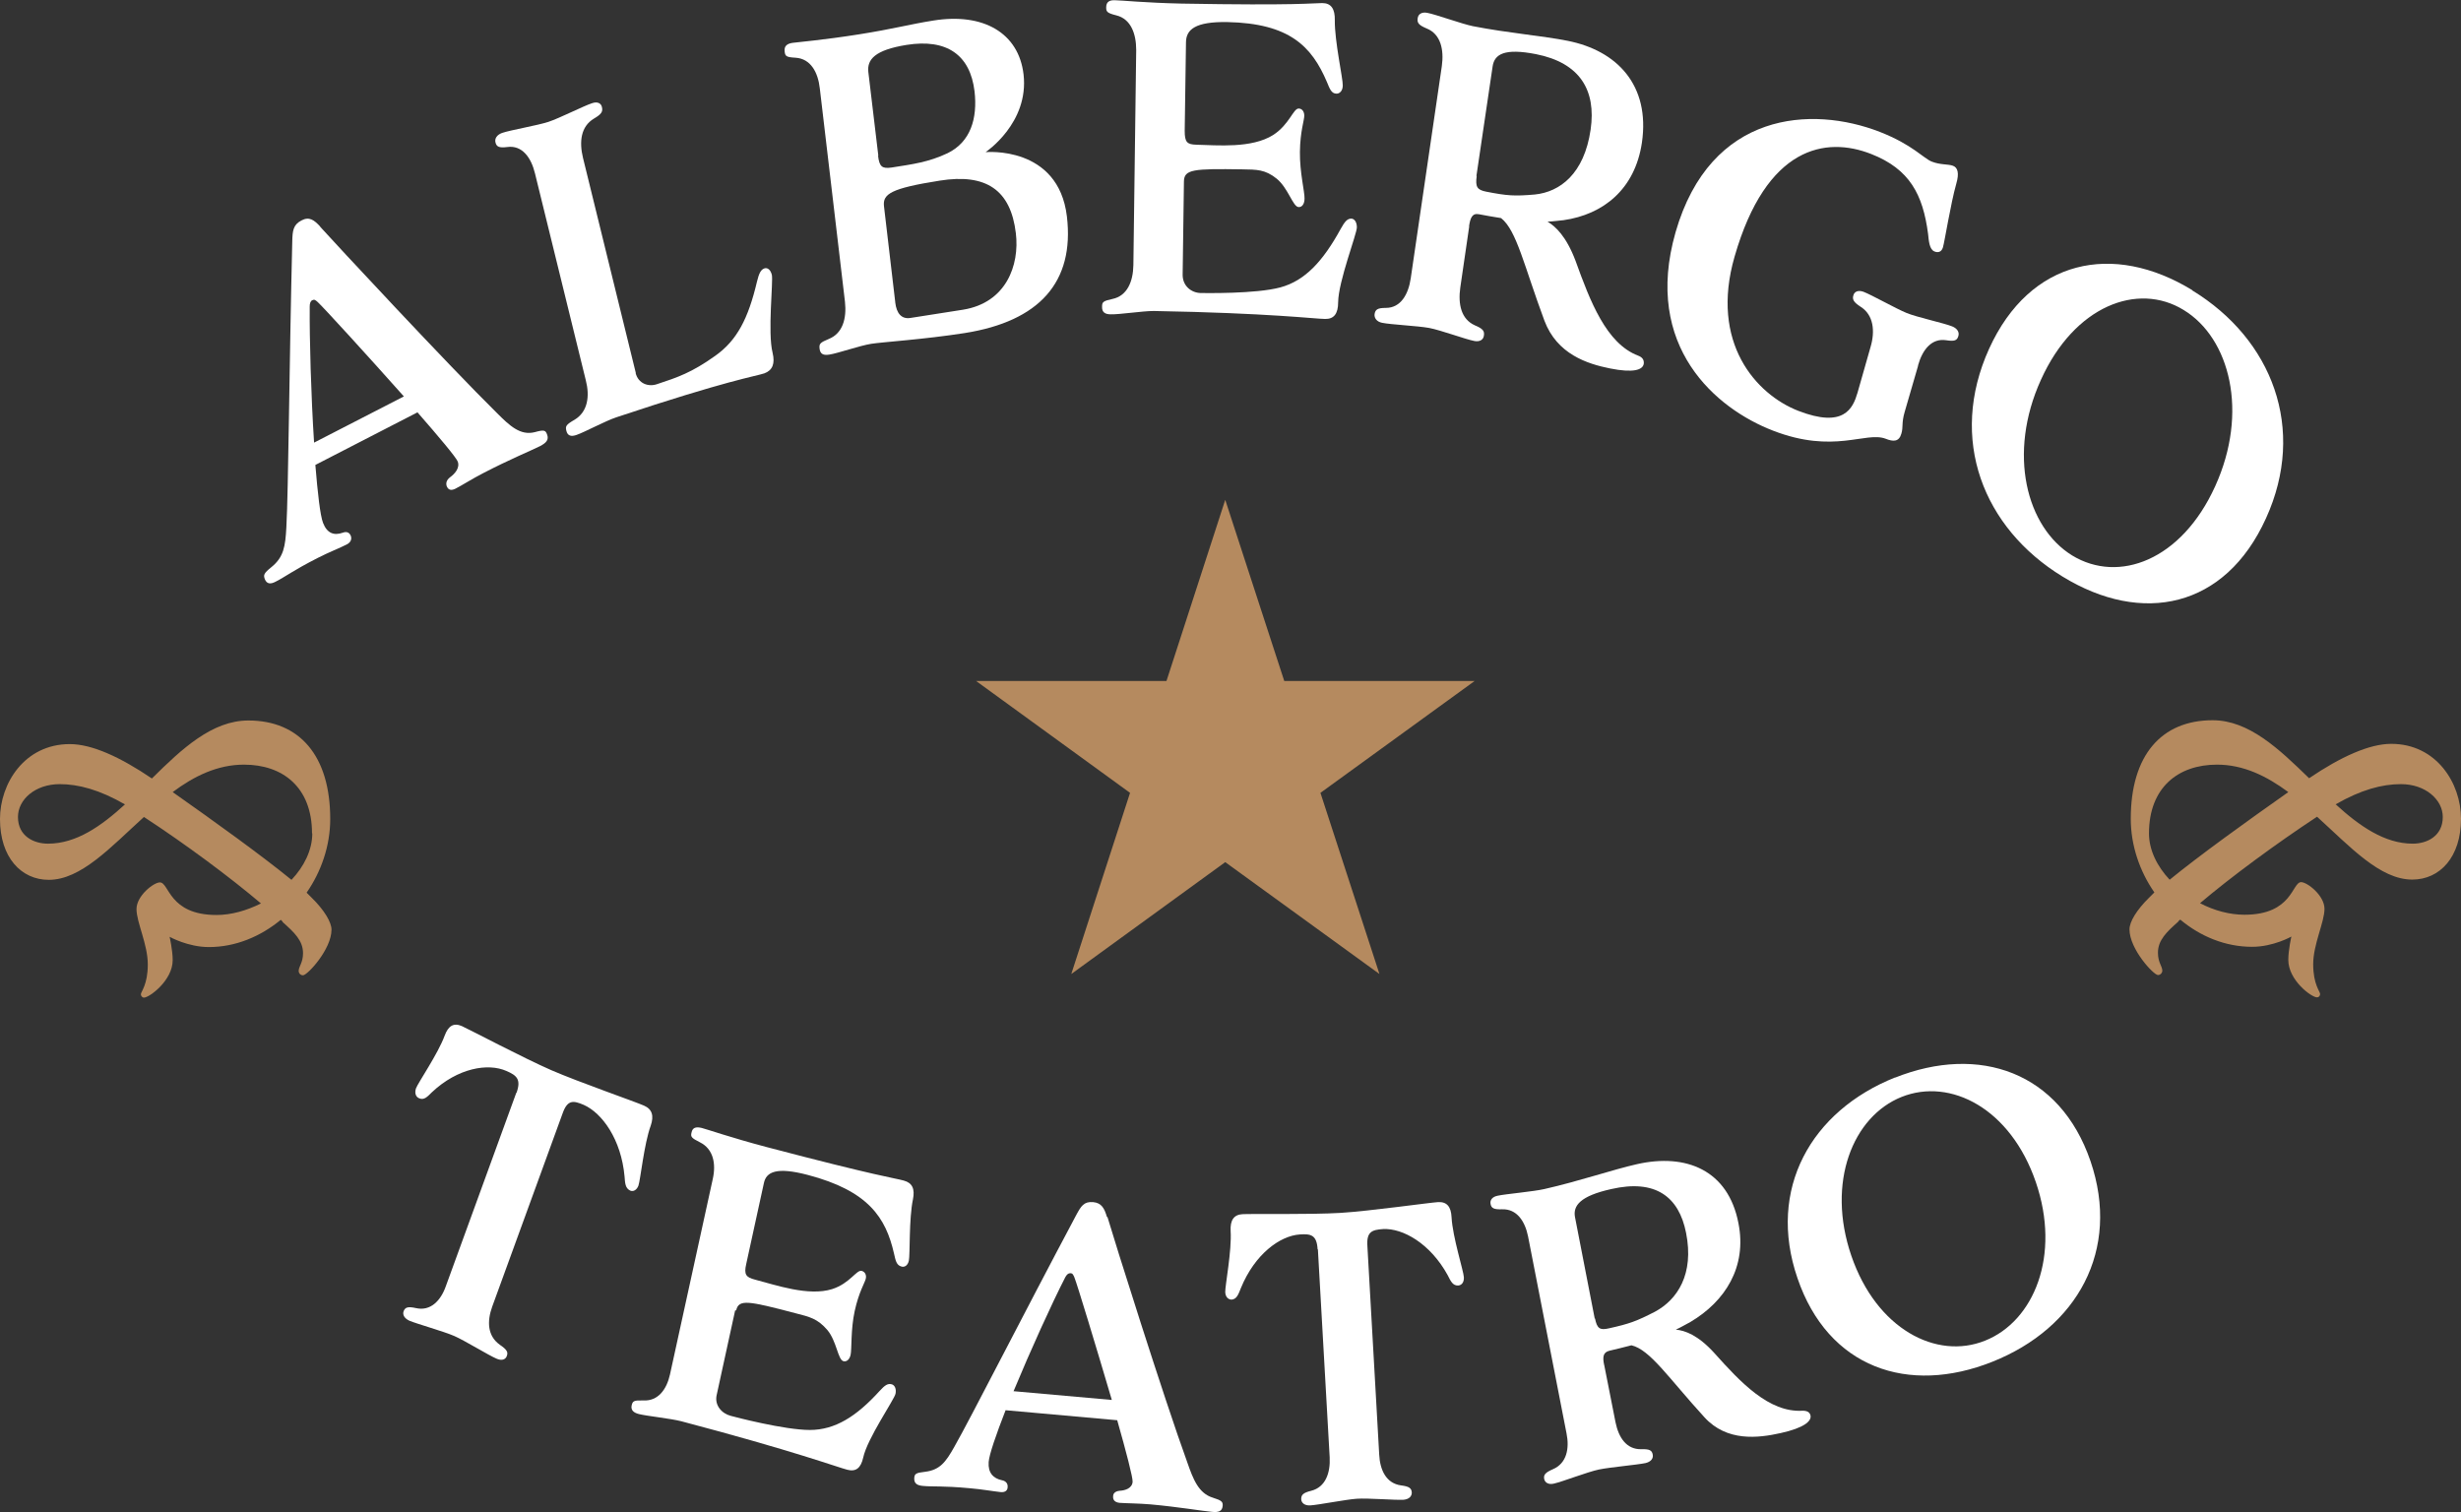
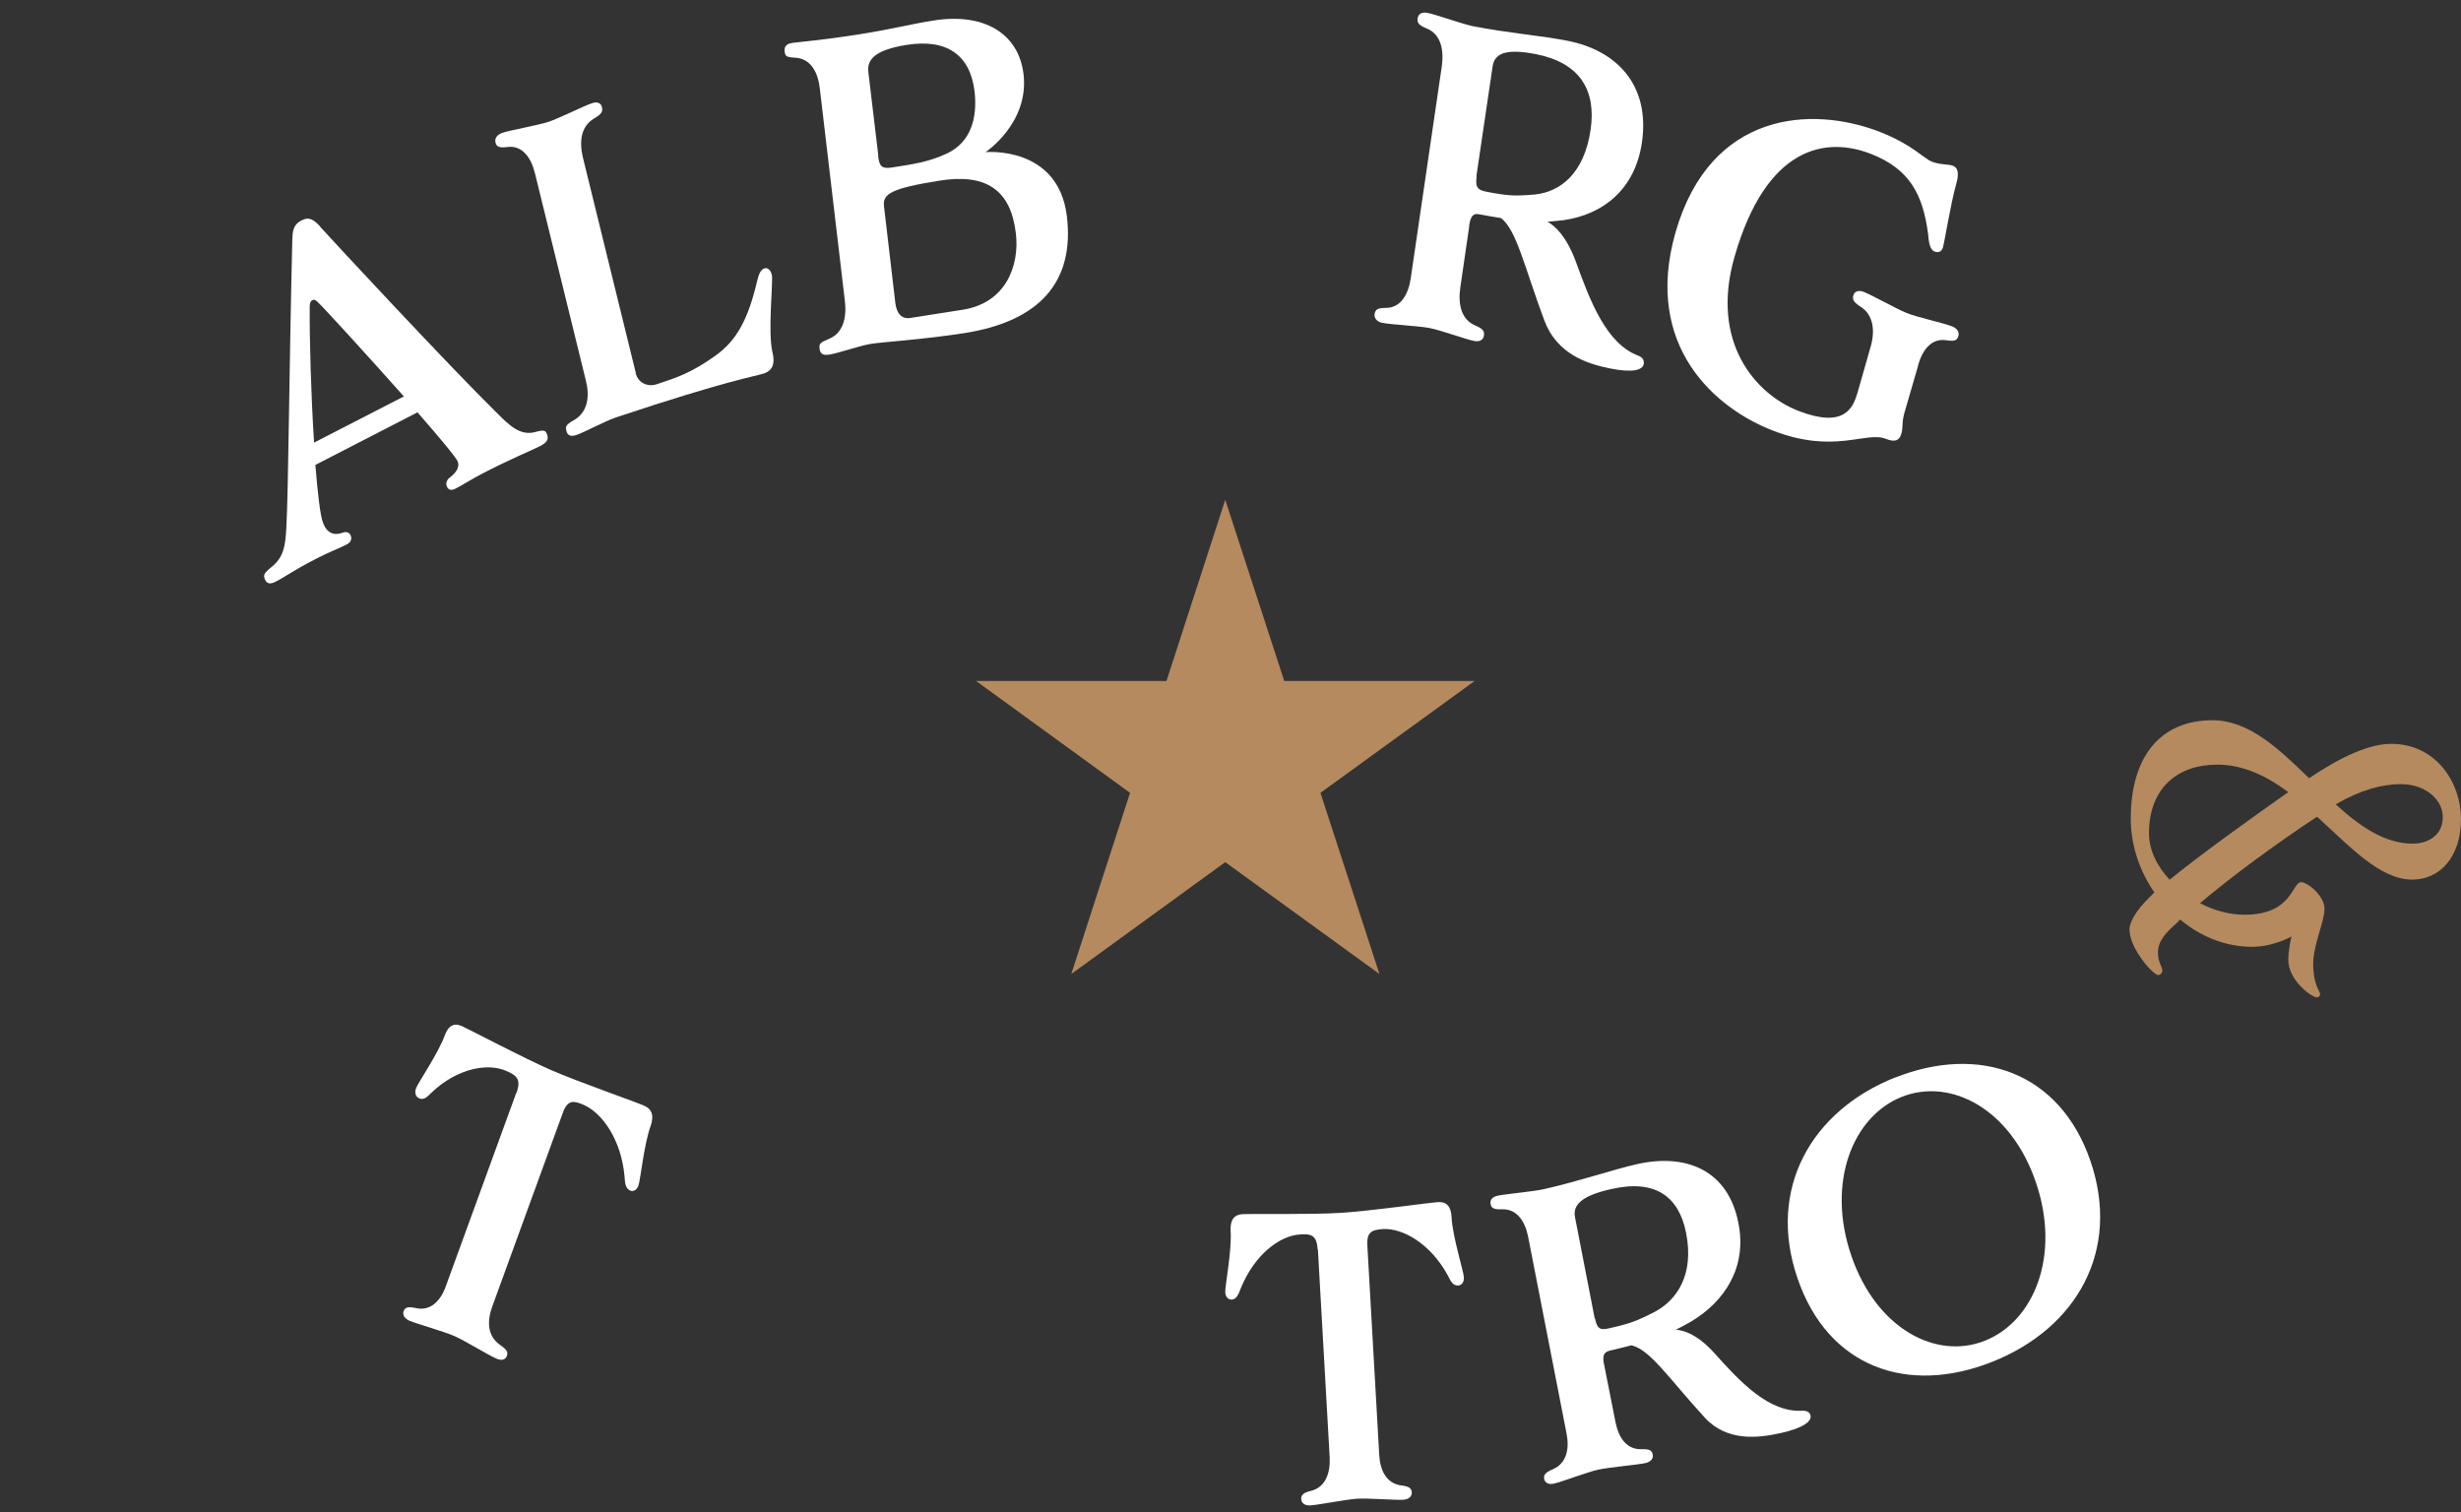
<svg xmlns="http://www.w3.org/2000/svg" id="Livello_2" viewBox="0 0 95.91 58.93">
  <rect x="0" y="0" width="95.91" height="58.93" fill="#333333" stroke="none" />
  <defs>
    <style>.cls-1{fill:#fff;}.cls-2{fill:#b58a5f;}</style>
  </defs>
  <g id="Livello_1-2">
-     <path class="cls-2" d="M11.02,35.93s-.05-.07-.08-.08c-.79.65-1.76,1.06-2.8,1.06-.82,0-1.53-.4-1.53-.4,0,0,.12.52.12.91,0,.79-.91,1.46-1.12,1.46-.07,0-.12-.07-.12-.13,0-.1.27-.37.27-1.16s-.44-1.64-.44-2.16.67-1.04.91-1.04c.37,0,.34,1.27,2.21,1.27.57,0,1.17-.17,1.73-.45-1.19-1.01-2.95-2.32-4.56-3.37-1.29,1.17-2.45,2.45-3.71,2.45-1.07,0-1.9-.87-1.9-2.37,0-1.39.96-2.92,2.72-2.92.86,0,1.96.5,3.2,1.34,1.17-1.16,2.35-2.26,3.76-2.26,2,0,3.19,1.38,3.19,3.84,0,1.04-.35,2.05-.92,2.87l.2.2c.5.49.77.96.77,1.24,0,.77-.94,1.78-1.11,1.78-.1,0-.17-.08-.17-.17,0-.17.17-.32.17-.69,0-.49-.34-.81-.79-1.21ZM2.33,30.56c-.96,0-1.63.6-1.63,1.28,0,.75.62,1.04,1.17,1.04,1.11,0,2.08-.69,3-1.53-.99-.57-1.81-.79-2.55-.79ZM12.16,32.48c0-1.8-1.14-2.68-2.65-2.68-1.04,0-1.95.45-2.78,1.07,1.66,1.17,3.44,2.45,4.63,3.42.49-.52.81-1.16.81-1.81Z" />
    <path class="cls-2" d="M84.1,37.14c0,.37.17.52.17.69,0,.08-.07.17-.17.17-.17,0-1.11-1.01-1.11-1.78,0-.29.27-.75.77-1.24l.2-.2c-.57-.82-.92-1.83-.92-2.87,0-2.47,1.19-3.84,3.19-3.84,1.41,0,2.58,1.11,3.76,2.26,1.24-.84,2.35-1.34,3.2-1.34,1.76,0,2.72,1.53,2.72,2.92,0,1.49-.82,2.37-1.9,2.37-1.26,0-2.42-1.28-3.71-2.45-1.61,1.06-3.37,2.36-4.56,3.37.55.29,1.16.45,1.73.45,1.88,0,1.85-1.27,2.21-1.27.24,0,.91.52.91,1.04,0,.52-.44,1.38-.44,2.16,0,.79.27,1.06.27,1.16,0,.07-.05.13-.12.13-.22,0-1.12-.67-1.12-1.46,0-.39.12-.91.12-.91,0,0-.7.4-1.53.4-1.04,0-2.01-.4-2.8-1.06-.03.02-.07.05-.08.08-.45.4-.79.72-.79,1.21ZM91.03,31.35c.92.84,1.9,1.53,3,1.53.55,0,1.17-.29,1.17-1.04,0-.67-.67-1.28-1.63-1.28-.74,0-1.56.22-2.55.79ZM84.55,34.29c1.19-.97,2.97-2.25,4.63-3.42-.84-.62-1.74-1.07-2.78-1.07-1.51,0-2.65.89-2.65,2.68,0,.65.32,1.29.81,1.81Z" />
    <path class="cls-1" d="M12.48,8.84c.53.59,5.03,5.43,6.89,7.26.49.49.91.89,1.48.74.36-.1.41-.07.47.09.08.21-.03.33-.28.46-.32.16-1.21.53-2.21,1.05-.43.22-.83.48-1.09.61-.17.08-.27.04-.33-.1-.04-.12-.01-.24.13-.35.18-.13.39-.36.3-.61-.06-.16-.73-.96-1.57-1.92l-3.98,2.05c.09,1.1.19,1.98.3,2.26.16.41.43.5.77.38.16-.06.26,0,.31.12.05.13,0,.26-.16.34-.25.13-.69.3-1.12.52-1,.51-1.27.74-1.65.93-.19.1-.34.1-.42-.1-.06-.16-.04-.23.26-.47.48-.39.54-.81.58-1.55.08-1.43.11-6.2.23-11.14.01-.41.03-.65.36-.82.3-.16.49-.02.73.24ZM12.24,17.25l3.5-1.8c-1.45-1.63-3.15-3.49-3.36-3.68-.09-.08-.13-.11-.21-.07s-.1.14-.1.25c-.01,1.24.05,3.44.17,5.3Z" />
    <path class="cls-1" d="M24.77,14.53c.1.42.5.56.84.44.79-.26,1.35-.45,2.26-1.1.85-.6,1.29-1.45,1.63-2.89.08-.33.15-.47.29-.52.12-.04.24.05.29.25.06.25-.17,2.25.03,3.04.1.42,0,.68-.32.8-.36.12-1.41.26-5.76,1.71-.43.14-1.24.58-1.56.69-.2.07-.35.05-.4-.17-.04-.17-.01-.23.32-.42.52-.31.6-.92.44-1.54l-1.98-8.06c-.15-.62-.5-1.11-1.08-1.03-.32.04-.42-.01-.46-.18-.04-.15.06-.3.26-.37.32-.11,1.37-.29,1.8-.43s1.39-.63,1.71-.73c.2-.07.35,0,.38.16.04.17-.02.27-.31.44-.52.31-.58.91-.43,1.53l2.06,8.39Z" />
    <path class="cls-1" d="M31.94,13.58c-.02-.18.02-.23.36-.37.55-.22.7-.81.63-1.45l-.98-8.31c-.07-.64-.36-1.16-.94-1.2-.37-.02-.41-.06-.43-.24-.03-.22.1-.31.31-.34s1.19-.11,2.58-.33c1.39-.22,1.96-.39,2.91-.54,1.94-.31,3.32.48,3.51,2.1.22,1.9-1.48,3.03-1.48,3.03,0,0,2.84-.27,3.17,2.51.3,2.56-1.08,4.08-3.98,4.54-1.6.25-3.21.35-3.65.42s-1.3.37-1.63.42c-.21.03-.35,0-.38-.23ZM34.22,6.07c.05.43.16.51.52.46.83-.13,1.45-.21,2.19-.56.9-.44,1.17-1.36,1.05-2.41-.17-1.42-1.08-2.06-2.65-1.81-1.24.2-1.54.57-1.49,1.05l.39,3.27ZM34.89,11.79c.05.43.25.66.6.6l2.04-.32c1.68-.27,2.21-1.73,2.06-2.98-.2-1.69-1.16-2.34-2.97-2.05-1.9.3-2.22.52-2.17.99l.44,3.75Z" />
-     <path class="cls-1" d="M46.14,7.08l-.05,3.63c0,.44.34.7.7.71.14,0,2.15.04,3.11-.22s1.66-1.02,2.35-2.28c.16-.29.26-.4.41-.4.12,0,.22.13.22.34,0,.26-.72,2.1-.73,2.92,0,.44-.16.66-.51.65-.37,0-2.16-.23-6.68-.31-.44,0-1.33.14-1.67.13-.21,0-.35-.07-.34-.3,0-.18.04-.22.41-.3.57-.12.8-.68.81-1.32l.11-8.38c0-.64-.21-1.21-.77-1.35-.36-.09-.4-.14-.4-.31,0-.23.14-.29.35-.28.21,0,1.19.1,2.59.13,4.52.08,5.11-.02,5.48-.02.35,0,.5.23.49.67-.01.82.32,2.28.31,2.54,0,.21-.12.32-.24.32-.21,0-.27-.2-.38-.46-.59-1.38-1.45-2.28-3.88-2.33-1.25-.02-1.6.29-1.61.78l-.05,3.46c0,.44.09.53.45.54.83.02,2.16.15,3-.38.63-.41.78-1.03.99-1.03.12,0,.22.1.22.28s-.16.61-.17,1.41.19,1.57.18,1.82c0,.21-.1.34-.23.33-.22,0-.41-.75-.86-1.11-.45-.36-.77-.35-1.34-.36-1.91-.03-2.26,0-2.27.47Z" />
    <path class="cls-1" d="M57.26,8.81l-.35,2.4c-.09.64.03,1.23.57,1.47.31.13.38.22.35.4-.02.16-.16.25-.37.21-.33-.06-1.33-.43-1.77-.51s-1.5-.13-1.83-.2c-.2-.04-.31-.18-.29-.34.03-.18.12-.24.44-.24.58,0,.88-.53.97-1.16l1.21-8.26c.09-.64-.04-1.25-.59-1.47-.31-.13-.38-.22-.35-.4.02-.16.16-.25.37-.21.33.06,1.34.43,1.78.52,1.38.27,2.75.38,3.69.57,1.93.38,3.22,1.73,2.9,3.96-.27,1.84-1.52,2.81-3.05,3.03-.21.02-.41.05-.63.06.31.18.73.57,1.09,1.52.57,1.58,1.2,3.23,2.44,3.7.16.06.24.16.22.32-.04.24-.41.36-1.31.18-.9-.18-2.07-.56-2.56-1.86-.79-2.12-1.08-3.52-1.69-4-.32-.05-.6-.1-.86-.15-.26-.05-.34.13-.39.48ZM57.55,6.86c-.06.43.02.54.37.61.82.16,1.1.18,1.9.11.97-.1,1.92-.8,2.17-2.53.22-1.53-.41-2.6-2.13-2.94-1.23-.24-1.62,0-1.69.48l-.63,4.26Z" />
    <path class="cls-1" d="M74.75,14.26l-.52,1.79c-.13.44-.05.58-.13.85-.09.32-.31.32-.61.2-.78-.3-2.01.61-4.4-.32-2.2-.85-5.07-3.26-3.79-7.73,1.36-4.72,5.31-4.94,7.96-3.91,1.28.5,1.71,1.04,2.03,1.16.33.13.63.09.82.16s.25.29.13.7c-.22.78-.45,2.24-.52,2.48-.06.2-.21.21-.33.16-.2-.08-.22-.41-.25-.69-.2-1.52-.71-2.52-2.22-3.11-1.76-.69-4.08-.31-5.32,4-.97,3.36.84,5.37,2.48,6.01,1.78.69,2.13-.09,2.31-.7l.51-1.79c.18-.61.12-1.24-.38-1.56-.28-.18-.34-.29-.29-.45.04-.15.19-.21.39-.14.32.12,1.27.66,1.69.83s1.45.39,1.77.52c.2.08.29.23.24.38-.05.17-.15.21-.47.16-.57-.09-.93.37-1.1.98Z" />
-     <path class="cls-1" d="M85.44,11.32c3.11,1.9,4.46,5.39,2.87,8.88-1.59,3.51-4.83,4.17-7.93,2.27-3.09-1.89-4.46-5.35-2.86-8.88,1.59-3.49,4.83-4.17,7.92-2.28ZM80.76,21.65c1.81,1.1,4.26.19,5.57-2.7,1.31-2.88.58-5.77-1.23-6.87-1.79-1.1-4.26-.16-5.56,2.72-1.31,2.88-.57,5.75,1.22,6.85Z" />
    <path class="cls-1" d="M20.13,42.59c.19-.53,0-.68-.39-.85-.72-.32-1.9-.12-2.91.83-.18.18-.31.32-.5.23-.12-.05-.18-.19-.12-.38.08-.22.86-1.35,1.12-2.06.14-.38.35-.51.67-.37.31.14,2.43,1.26,3.49,1.72,1.06.46,3.3,1.24,3.61,1.38.32.14.39.4.26.78-.26.71-.4,2.11-.48,2.34-.07.18-.21.24-.32.19-.19-.09-.2-.28-.22-.55-.13-1.44-.87-2.47-1.59-2.79-.4-.17-.63-.21-.82.32l-2.75,7.55c-.2.56-.19,1.13.3,1.48.28.19.33.29.27.44-.05.14-.2.19-.4.1-.31-.13-1.23-.7-1.64-.88-.41-.18-1.45-.47-1.76-.6-.19-.09-.27-.23-.22-.37.06-.15.16-.19.48-.12.56.13.96-.28,1.16-.84l2.75-7.55Z" />
-     <path class="cls-1" d="M28.65,51.07l-.72,3.3c-.09.4.2.72.55.81.14.04,2.09.55,3.08.55.99,0,1.82-.53,2.72-1.52.21-.23.32-.3.47-.26.12.03.19.18.15.37-.05.23-1.1,1.74-1.26,2.49-.09.4-.28.56-.62.47-.36-.09-2.07-.73-6.47-1.89-.43-.11-1.33-.2-1.65-.28-.2-.05-.33-.15-.28-.35.04-.16.09-.19.45-.18.58.03.91-.43,1.04-1.01l1.67-7.63c.13-.59.02-1.16-.5-1.42-.34-.17-.37-.22-.33-.38.04-.21.19-.23.4-.18.2.05,1.15.38,2.51.74,4.41,1.16,5,1.21,5.36,1.31.34.09.44.33.36.73-.16.75-.11,2.16-.16,2.39-.04.19-.17.27-.29.23-.2-.05-.23-.25-.29-.51-.32-1.4-1-2.44-3.36-3.06-1.22-.32-1.62-.12-1.71.32l-.69,3.16c-.09.4-.01.51.34.6.81.21,2.09.66,3.01.37.69-.22.95-.76,1.15-.71.12.03.2.15.16.31-.04.16-.27.52-.43,1.25-.16.73-.11,1.48-.16,1.71-.04.19-.16.28-.28.25-.22-.06-.26-.78-.63-1.22-.38-.44-.69-.51-1.24-.65-1.86-.49-2.21-.55-2.31-.11Z" />
-     <path class="cls-1" d="M43.16,47.43c.22.76,2.21,7.09,3.11,9.56.23.66.44,1.21,1,1.38.35.11.39.16.38.32-.02.21-.16.26-.43.23-.35-.03-1.28-.19-2.38-.29-.47-.04-.93-.04-1.21-.06-.18-.02-.26-.11-.25-.25,0-.12.08-.2.25-.22.21-.01.49-.09.51-.35.01-.17-.25-1.17-.6-2.4l-4.35-.39c-.37.95-.64,1.73-.66,2.02-.03.42.18.64.52.71.16.03.23.14.22.26,0,.14-.1.22-.28.2-.28-.03-.73-.11-1.2-.15-1.09-.1-1.42-.05-1.83-.09-.21-.02-.34-.09-.33-.3.01-.17.06-.21.42-.25.58-.07.81-.38,1.14-.97.65-1.14,2.63-5.05,4.76-9.05.18-.33.29-.52.65-.49.33.03.44.24.54.58ZM39.51,54.22l3.82.34c-.62-2.1-1.35-4.51-1.46-4.78-.05-.11-.07-.16-.16-.16-.08,0-.14.06-.19.15-.52,1.01-1.36,2.86-2.02,4.45Z" />
    <path class="cls-1" d="M51.35,48.7c-.03-.57-.26-.62-.69-.59-.78.05-1.76.77-2.3,2.09-.1.25-.16.43-.36.45-.12,0-.24-.09-.25-.29-.01-.24.26-1.62.21-2.39-.02-.41.12-.63.46-.65.33-.02,2.68.02,3.82-.05s3.47-.4,3.8-.42c.35-.02.51.18.53.59.04.77.47,2.1.48,2.34.01.2-.09.31-.22.32-.21.01-.29-.16-.41-.4-.68-1.24-1.75-1.84-2.52-1.8-.43.03-.65.1-.61.67l.46,8.12c.03.6.27,1.12.85,1.2.32.04.41.11.42.28,0,.15-.11.26-.32.28-.33.02-1.38-.07-1.82-.04s-1.49.24-1.82.26c-.21.01-.34-.09-.35-.24,0-.17.07-.25.39-.33.56-.14.75-.7.72-1.3l-.46-8.12Z" />
    <path class="cls-1" d="M62.52,53.2l.44,2.23c.12.59.42,1.06,1,1.05.32-.01.42.04.45.21.03.15-.07.28-.28.33-.33.07-1.37.16-1.81.25s-1.44.48-1.76.55c-.2.05-.35-.03-.38-.18-.03-.16.04-.25.34-.38.54-.23.65-.81.53-1.4l-1.5-7.68c-.12-.59-.44-1.07-1.01-1.05-.32.01-.42-.04-.45-.21-.03-.15.07-.28.28-.32.33-.07,1.39-.16,1.82-.26,1.37-.31,2.67-.76,3.61-.97,1.91-.43,3.55.23,3.95,2.3.34,1.71-.52,3.05-1.87,3.85-.19.1-.37.21-.57.3.35.03.86.21,1.49.9,1.03,1.15,2.14,2.34,3.45,2.26.17,0,.28.05.31.19.04.22-.26.48-1.16.68-.89.2-2.1.34-2.97-.61-1.4-1.53-2.12-2.64-2.85-2.81-.31.08-.59.15-.85.21-.26.06-.28.25-.21.57ZM62.16,51.38c.08.4.19.47.54.39.81-.18,1.08-.28,1.8-.65.87-.47,1.53-1.46,1.21-3.07-.28-1.42-1.2-2.1-2.91-1.71-1.22.27-1.5.65-1.42,1.09l.77,3.96Z" />
    <path class="cls-1" d="M73.85,42c3.29-1.31,6.43-.22,7.62,3.25,1.19,3.48-.53,6.51-3.82,7.82-3.28,1.31-6.41.24-7.6-3.26-1.19-3.47.53-6.51,3.81-7.82ZM77.36,52.25c1.91-.76,2.96-3.32,1.98-6.18-.98-2.86-3.32-4.08-5.23-3.32-1.9.76-2.94,3.33-1.96,6.19.98,2.86,3.32,4.07,5.21,3.31Z" />
    <polygon class="cls-2" points="47.75 19.48 50.05 26.54 57.47 26.54 51.46 30.9 53.76 37.96 47.75 33.6 41.75 37.96 44.04 30.9 38.04 26.54 45.46 26.54 47.75 19.48" />
  </g>
</svg>